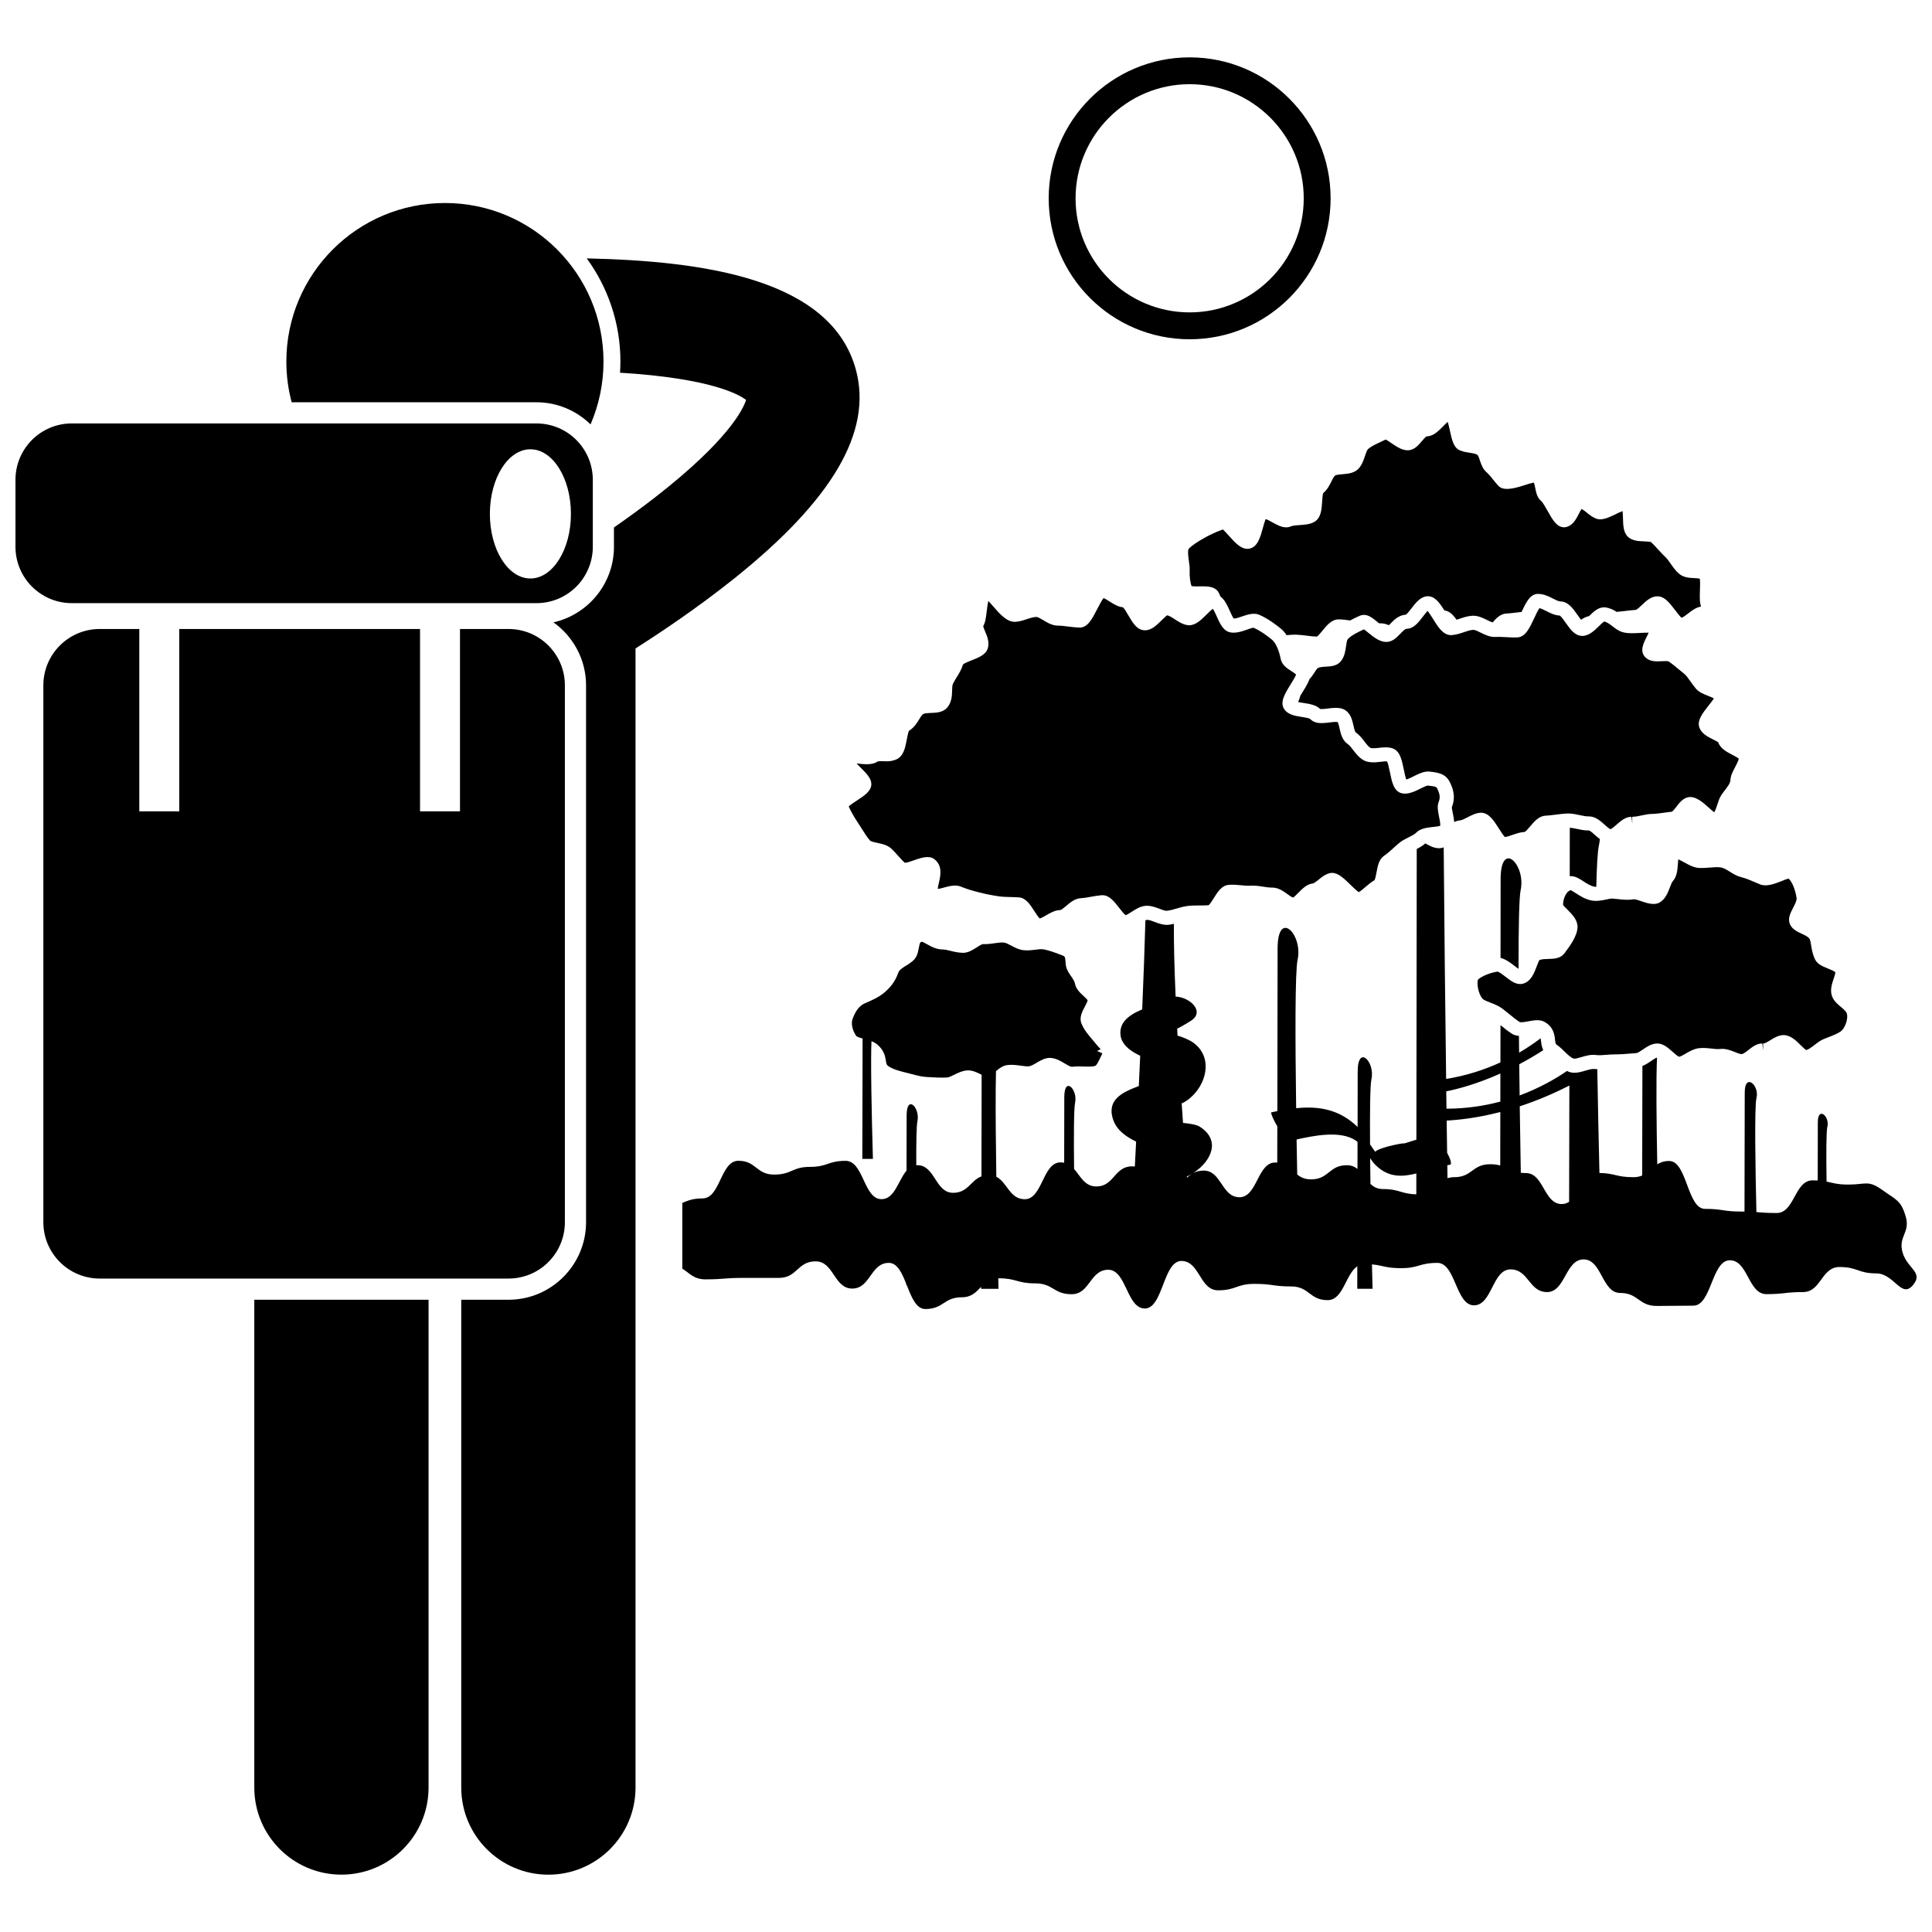
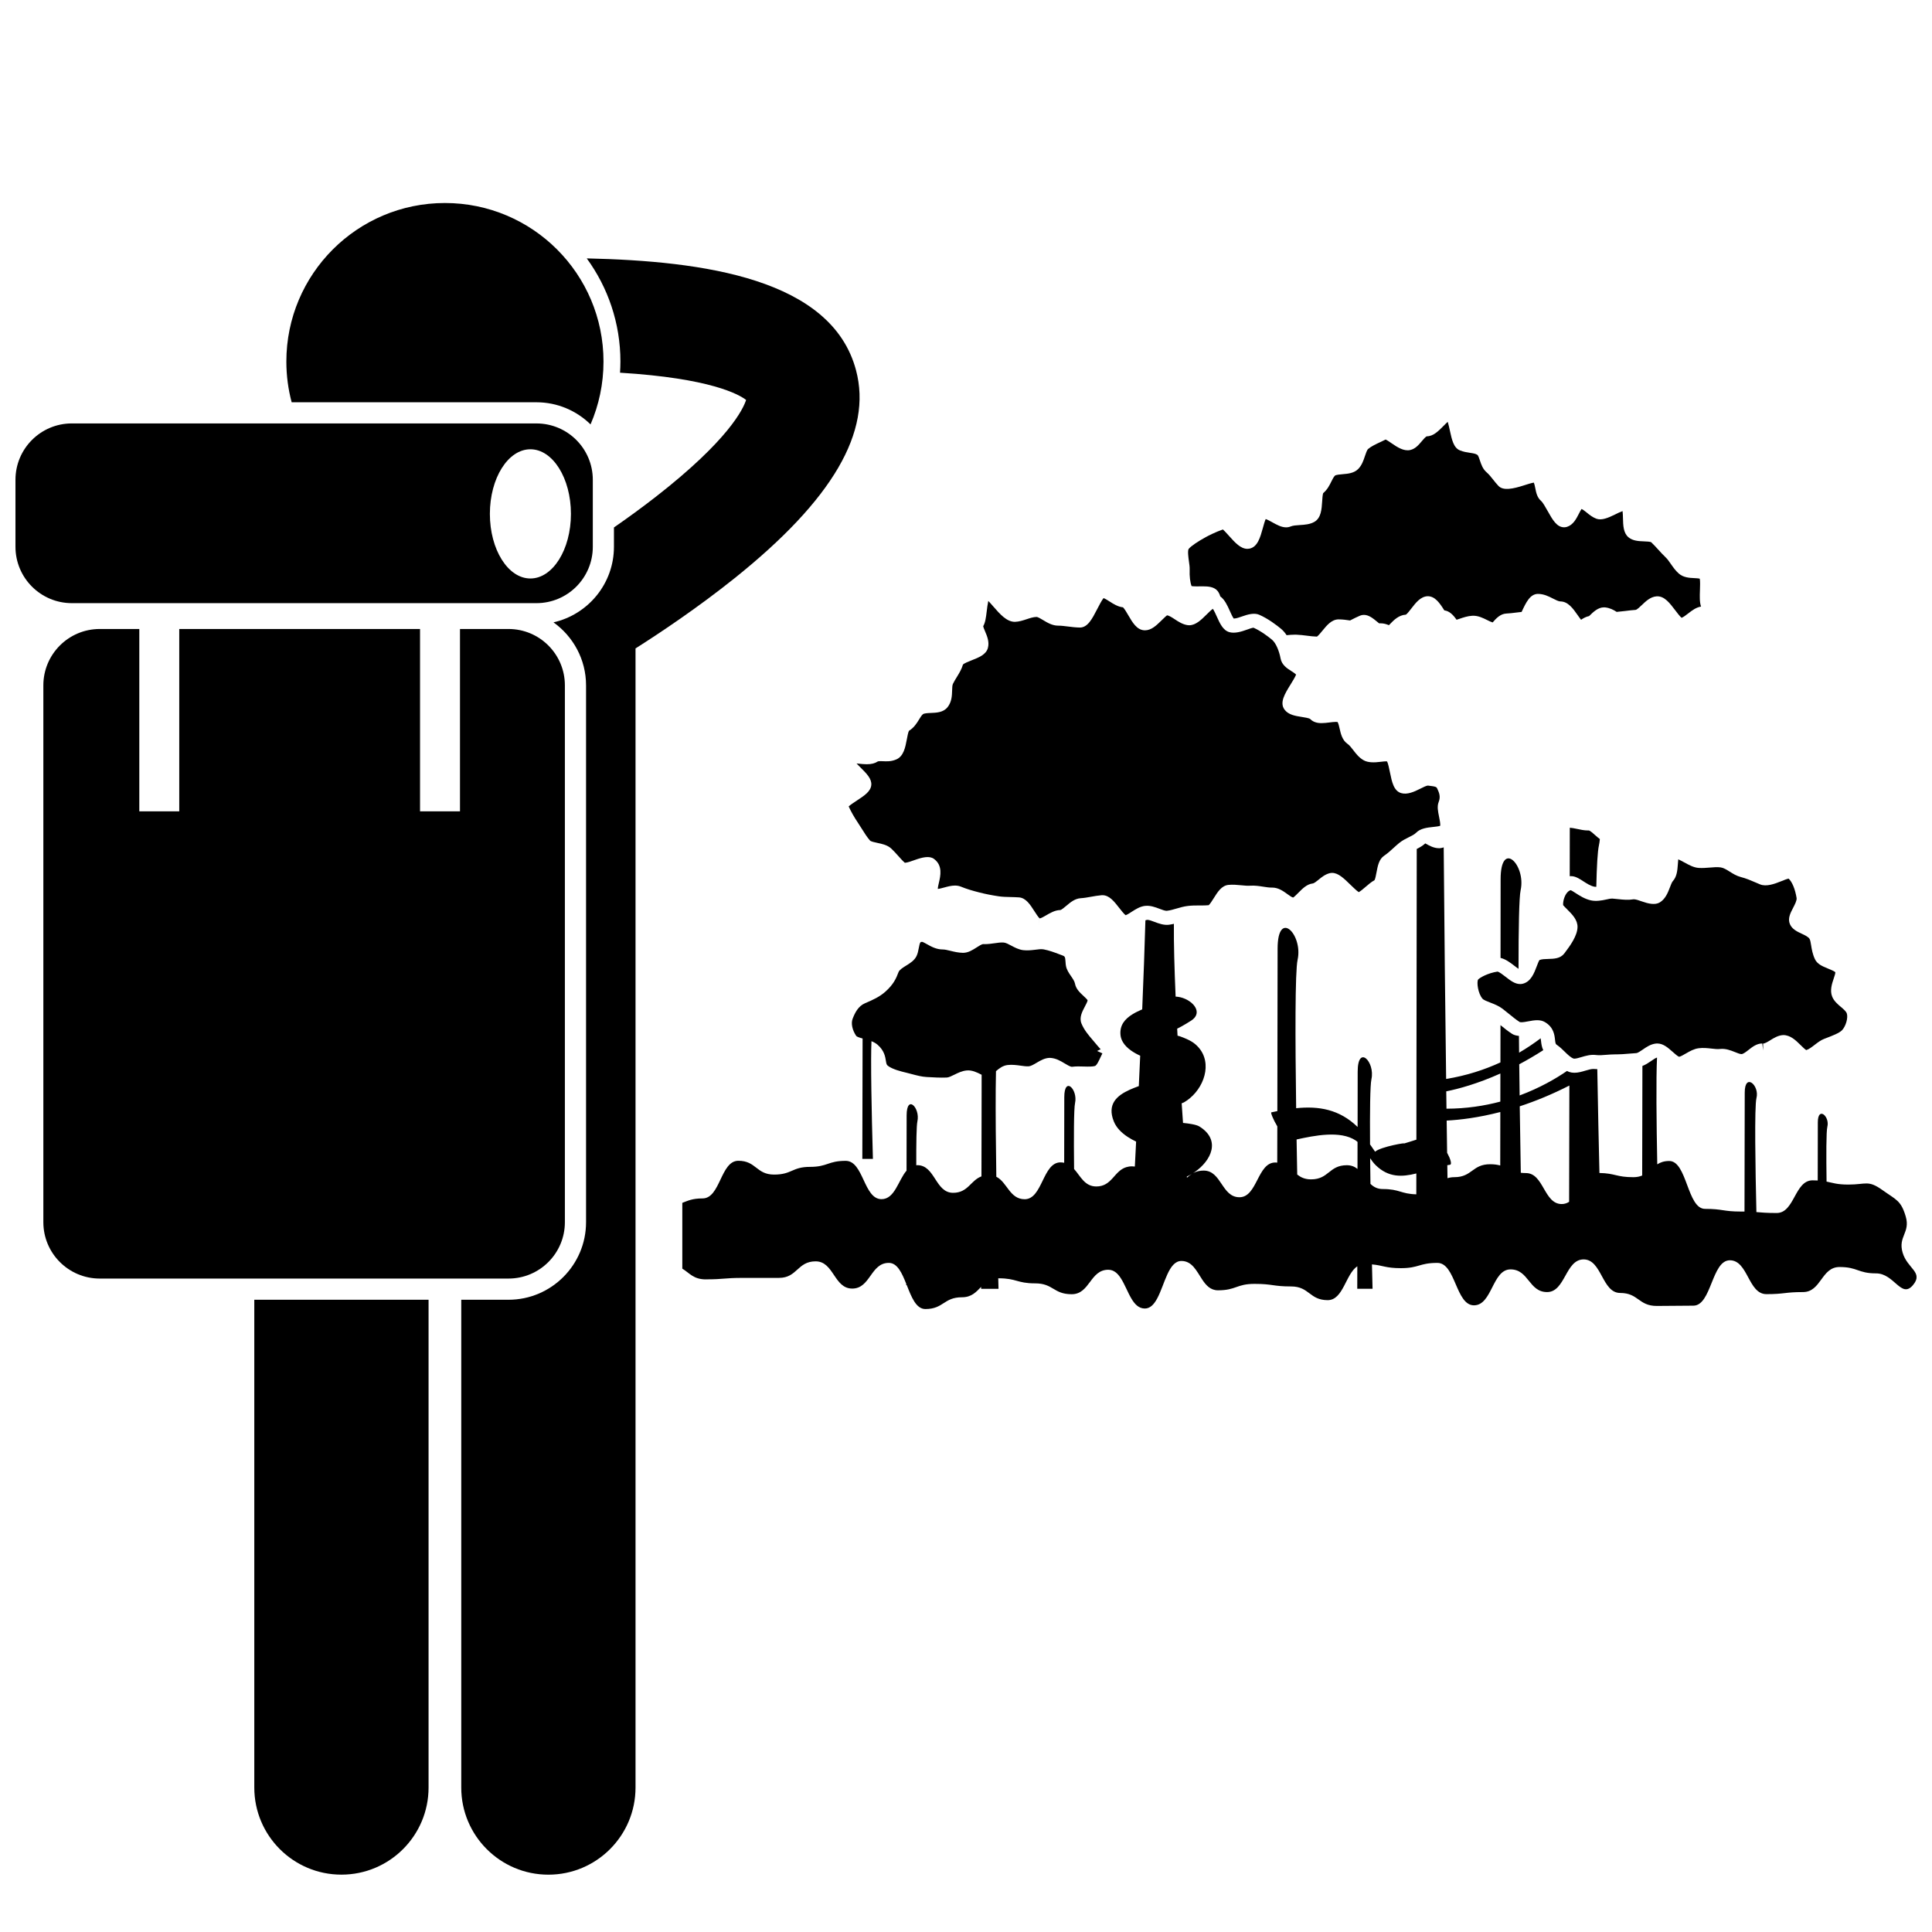
<svg xmlns="http://www.w3.org/2000/svg" width="800px" height="800px" version="1.1" viewBox="144 144 512 512">
  <defs>
    <clipPath id="b">
      <path d="m324 367h327.9v124h-327.9z" />
    </clipPath>
    <clipPath id="a">
      <path d="m148.09 256h153.91v48h-153.91z" />
    </clipPath>
  </defs>
  <path d="m467.38 302.05c1.18 0.844 1.895 2.418 2.535 3.852 0.281 0.633 0.738 1.645 1.039 2.023 0.68-0.016 1.473-0.301 2.18-0.555 1.52-0.547 3.246-1.023 4.57-0.453 2.371 1.031 4.644 2.777 5.789 3.727 0.574 0.477 1.059 1.062 1.473 1.688 0.711-0.074 1.441-0.137 2.188-0.137l0.398 0.004c0.934 0.031 1.863 0.148 2.766 0.262 0.938 0.117 1.828 0.23 2.688 0.246 0.352-0.227 1.035-1.059 1.453-1.57 1.137-1.395 2.422-2.969 4.238-2.996h0.012c1.137 0 2.078 0.141 2.992 0.277 0.027 0.004 0.055 0.008 0.082 0.012 0.859-0.461 1.746-0.887 2.609-1.266 0.328-0.145 0.684-0.215 1.051-0.215 1.32 0 2.438 0.926 3.621 1.906 0.109 0.09 0.254 0.211 0.395 0.324 0.043 0 0.086 0.008 0.129 0.008l0.238-0.004h0.012c0.84 0 1.574 0.211 2.242 0.5 0.098-0.098 0.191-0.199 0.273-0.285 0.984-1.023 2.324-2.414 4.227-2.508 0.359-0.23 1.051-1.129 1.477-1.68 1.133-1.473 2.422-3.141 4.293-3.207 1.945 0 3.168 1.773 4.41 3.75 1.344 0.172 2.34 1.18 3.246 2.484 0.258-0.082 0.52-0.164 0.793-0.258 1.012-0.344 2.156-0.734 3.383-0.801l0.246-0.004c1.367 0 2.59 0.602 3.668 1.137 0.512 0.254 1.035 0.508 1.469 0.641 0.977-1.145 2.094-2.289 3.629-2.359 0.879-0.039 1.746-0.148 2.606-0.258 0.473-0.059 0.953-0.117 1.441-0.168 1.184-2.539 2.223-4.711 4.277-4.781h0.008c1.602 0 2.879 0.652 4.008 1.227 0.707 0.359 1.512 0.77 1.965 0.77 2.055 0 3.391 1.91 4.574 3.598 0.258 0.363 0.605 0.863 0.926 1.262 0.648-0.457 1.355-0.816 2.129-0.98 1.168-1.141 2.375-2.312 3.957-2.312l0.352 0.02c1.191 0.141 2.16 0.637 2.996 1.184 0.73-0.059 1.473-0.141 2.246-0.238 0.926-0.117 1.848-0.234 2.777-0.293 0.332-0.023 1.211-0.859 1.68-1.312 1.051-1.004 2.246-2.141 3.84-2.277l0.242-0.008c1.926 0 3.285 1.789 4.719 3.68 0.484 0.637 1.258 1.66 1.699 2.016 0.457-0.156 1.152-0.691 1.777-1.176 0.965-0.746 2.055-1.59 3.379-1.801-0.402-1.176-0.348-2.742-0.289-4.367 0.035-0.918 0.086-2.383-0.047-3.023-0.355-0.098-1-0.129-1.457-0.152-1.281-0.059-2.879-0.137-4.113-1.223-0.867-0.766-1.484-1.652-2.082-2.512-0.469-0.676-0.91-1.312-1.422-1.797-0.672-0.641-1.305-1.336-1.938-2.031-0.602-0.664-1.207-1.328-1.852-1.938-0.25-0.172-1.301-0.215-1.926-0.238-1.383-0.055-2.949-0.113-4.109-1.086-1.355-1.137-1.406-3.137-1.453-5.066-0.016-0.539-0.035-1.336-0.109-1.867-0.566 0.191-1.41 0.605-1.969 0.883-1.801 0.891-3.582 1.656-4.984 1.129-1.012-0.379-1.82-1.031-2.527-1.609-0.492-0.395-0.992-0.805-1.398-0.969-0.211 0.309-0.48 0.84-0.676 1.223-0.711 1.391-1.512 2.961-3.137 3.504-0.258 0.086-0.523 0.129-0.797 0.129-1.945 0-3.066-2-4.363-4.316-0.539-0.961-1.281-2.277-1.73-2.66-1.055-0.902-1.316-2.207-1.543-3.356-0.109-0.547-0.219-1.102-0.398-1.512-0.676 0.113-1.742 0.453-2.629 0.738-2.875 0.922-5.457 1.477-6.734 0.145-0.527-0.555-0.977-1.117-1.422-1.684-0.551-0.699-1.07-1.363-1.754-1.957-1.004-0.871-1.41-2.102-1.738-3.094-0.195-0.598-0.441-1.348-0.699-1.512-0.484-0.312-1.129-0.41-1.949-0.531-0.805-0.121-1.711-0.258-2.66-0.645-1.668-0.684-2.125-2.797-2.656-5.242-0.145-0.668-0.355-1.641-0.57-2.324-0.375 0.332-0.812 0.773-1.121 1.09-1.324 1.34-2.691 2.727-4.383 2.75-0.289 0.004-1.031 0.891-1.391 1.316-0.793 0.945-1.691 2.016-3.055 2.316-1.668 0.371-3.379-0.719-4.914-1.781-0.461-0.32-1.191-0.824-1.59-1-0.441 0.223-0.91 0.445-1.387 0.668-1.199 0.559-2.438 1.141-3.242 1.828-0.32 0.273-0.605 1.133-0.859 1.891-0.383 1.145-0.812 2.438-1.777 3.414-1.113 1.129-2.719 1.266-4.141 1.387-0.625 0.051-1.785 0.152-2.023 0.379-0.352 0.336-0.648 0.941-0.965 1.578-0.477 0.965-1.062 2.156-2.164 3.066-0.152 0.406-0.223 1.52-0.266 2.199-0.129 2.051-0.277 4.375-2.051 5.402-1.172 0.68-2.547 0.77-3.879 0.855-0.895 0.059-1.82 0.117-2.41 0.367-0.375 0.16-0.785 0.238-1.215 0.238-1.238 0-2.445-0.668-3.613-1.316-0.543-0.301-1.309-0.727-1.797-0.883-0.258 0.574-0.555 1.664-0.75 2.371-0.684 2.469-1.391 5.023-3.527 5.465l-0.562 0.059c-1.809 0-3.297-1.668-4.875-3.43-0.492-0.551-1.191-1.332-1.629-1.703-2.047 0.715-3.891 1.68-4.438 1.977-2.207 1.195-4.016 2.438-4.613 3.156-0.355 0.434-0.074 2.426 0.047 3.277 0.117 0.812 0.227 1.582 0.199 2.254-0.062 1.77 0.117 3.293 0.508 4.344 0.211 0.039 0.605 0.078 1.336 0.078l1.598-0.016c1.441 0 3.059 0.098 3.992 1.266 0.336 0.457 0.551 0.93 0.68 1.406z" />
  <path d="m565.06 364.08-0.191 0.004c-1.047 0-2.031-0.215-2.988-0.422-0.66-0.145-1.277-0.258-1.863-0.305 0 0.16-0.008 0.309-0.008 0.473 0 2.414-0.004 6.762-0.016 12.383 0.051-0.004 0.098-0.023 0.148-0.023l0.195-0.004c1.156 0 2.172 0.66 3.246 1.355 0.871 0.562 1.855 1.203 2.836 1.422 0.191 0.043 0.398 0.055 0.617 0.051 0.121-5.43 0.34-9.352 0.688-10.941 0.125-0.574 0.207-1.145 0.254-1.715-0.43-0.324-0.848-0.672-1.234-1.02-0.5-0.457-1.34-1.207-1.684-1.258z" />
  <path d="m541.68 377.02c0 2.75-0.008 10.645-0.023 20.84 1.312 0.301 2.57 1.227 3.652 2.074 0.336 0.262 0.754 0.578 1.117 0.816 0-10.82 0.152-18.969 0.555-20.82 1.477-6.707-5.301-13.59-5.301-2.91z" />
  <g clip-path="url(#b)">
    <path d="m331.05 483.04c4.852 0 4.852-0.383 9.703-0.383 4.848 0 4.848-0.004 9.699-0.004 4.848 0 4.848-4.383 9.699-4.383 4.848 0 4.848 7.215 9.699 7.215 4.848 0 4.848-6.809 9.695-6.809 2.273 0 3.477 2.695 4.617 5.555v0.355h0.145c1.238 3.125 2.449 6.32 4.926 6.32 4.848 0 4.848-3.117 9.695-3.117 2.578 0 3.785-1.426 5.082-2.758v0.516h4.606s-0.027-1.027-0.07-2.781c0.023 0 0.043-0.004 0.07-0.004 4.848 0 4.848 1.34 9.695 1.34s4.848 2.879 9.695 2.879 4.848-6.484 9.695-6.484c1.469 0 2.492 0.953 3.34 2.269 1.02 1.582 1.793 3.688 2.777 5.348 0.895 1.512 1.965 2.656 3.574 2.656 1.43 0 2.434-1.109 3.269-2.656 1.996-3.695 3.008-9.945 6.426-9.945 2.848 0 4.023 2.68 5.488 4.891 1.031 1.555 2.203 2.883 4.203 2.883 4.848 0 4.848-1.703 9.691-1.703s4.844 0.68 9.691 0.68 4.848 3.633 9.695 3.633c4.133 0 4.746-6.93 7.844-8.977-0.008 3.668-0.012 5.965-0.012 5.965h4.051s-0.066-2.516-0.156-6.461c2.93 0.25 3.609 0.996 7.652 0.996 4.844 0 4.844-1.395 9.691-1.395 4.844 0 4.844 11.242 9.688 11.242s4.844-9.523 9.691-9.523c4.844 0 4.844 6.012 9.688 6.012s4.844-8.656 9.684-8.656c4.844 0 4.844 8.891 9.688 8.891 4.848 0 4.848 3.441 9.695 3.441 4.844 0 4.844-0.074 9.688-0.074 4.84 0 4.84-12.027 9.684-12.027 4.84 0 4.84 8.973 9.684 8.973s4.844-0.547 9.688-0.547 4.844-6.641 9.691-6.641c4.84 0 4.84 1.684 9.684 1.684 4.84 0 6.672 6.816 9.781 3.106 2.867-3.422-1.5-4.328-2.75-8.613s2.082-5.258 0.832-9.543c-1.25-4.281-2.508-4.406-6.141-7-3.871-2.762-4.301-1.484-9.055-1.484-3.047 0-4.144-0.461-5.789-0.789-0.098-6.879-0.102-13.324 0.207-14.523 0.703-2.738-2.523-5.551-2.523-1.191 0 1.883-0.012 8.504-0.027 15.422-0.414-0.023-0.859-0.039-1.371-0.039-4.75 0-4.75 8.656-9.5 8.656-2.789 0-3.941-0.133-5.379-0.242-0.266-11.281-0.551-28.008 0.016-30.219 0.863-3.371-3.109-6.832-3.109-1.465 0 3.496-0.039 20.266-0.062 31.543-0.301-0.004-0.613-0.004-0.957-0.004-4.75 0-4.75-0.707-9.496-0.707-4.746 0-4.746-12.691-9.496-12.691-1.383 0-2.356 0.367-3.168 0.887-0.211-10.945-0.336-22.797-0.062-28.289l-0.008-0.004c-0.312 0.051-1.016 0.535-1.637 0.965-0.668 0.461-1.402 0.941-2.231 1.258-0.012 7.469-0.039 19.008-0.059 29.035-0.641 0.27-1.391 0.441-2.328 0.441-4.574 0-4.754-1.035-9-1.113-0.188-7.977-0.398-17.602-0.57-27.523-0.309-0.012-0.621-0.004-0.926-0.043-0.617-0.035-1.449 0.215-2.18 0.43-0.953 0.285-1.941 0.578-2.953 0.578-0.488 0-0.945-0.07-1.367-0.211-0.211-0.07-0.398-0.176-0.598-0.27-2.926 2.012-7.184 4.496-12.555 6.492-0.039-2.738-0.074-5.504-0.105-8.262 2.047-1.086 4.176-2.32 6.367-3.734-0.402-0.832-0.512-1.707-0.586-2.391-0.035-0.309-0.066-0.551-0.105-0.758-1.688 1.277-3.594 2.574-5.711 3.812-0.016-1.492-0.031-2.973-0.043-4.445-0.672-0.07-1.301-0.211-1.812-0.539-1.094-0.703-2.102-1.52-3.078-2.32-0.004 3.254-0.008 6.566-0.016 9.883-4.168 1.918-8.965 3.504-14.387 4.383-0.238-18.445-0.488-40.355-0.645-61.375-0.32 0.113-0.652 0.203-1.012 0.223l-0.227 0.004c-1.375 0-2.578-0.672-3.644-1.277-0.691 0.637-1.496 1.09-2.262 1.477-0.031 27.84-0.066 56.543-0.094 77.039-1.094 0.336-2.191 0.707-3.394 1.055 1.32-0.445-6.086 0.797-7.547 2.133-0.406-0.555-0.867-1.23-1.34-1.938-0.055-8.602 0.016-15.688 0.367-17.273 1.016-4.613-3.644-9.348-3.644-2.004 0 2.102-0.008 7.719-0.02 14.66-4.852-4.707-10.312-5.578-16.285-4.973-0.254-18.203-0.309-36.191 0.383-39.34 1.473-6.707-5.301-13.594-5.301-2.91 0 5.086-0.035 24.289-0.066 43.02-0.527 0.102-1.059 0.215-1.594 0.328-0.238 0.051 0.488 1.891 1.586 3.727-0.004 3.273-0.012 6.496-0.02 9.594-0.172-0.012-0.336-0.031-0.52-0.031-4.746 0-4.746 9.207-9.488 9.207-4.746 0-4.746-7.062-9.488-7.062-0.969 0-1.734 0.188-2.391 0.477-0.141 0.062-0.281 0.125-0.41 0.195 0.137-0.086 0.27-0.184 0.406-0.273 4.371-3.012 7.066-8.473 1.262-12.086-0.441-0.277-1.18-0.477-2.07-0.641-0.684-0.125-1.457-0.219-2.273-0.305-0.121-1.711-0.238-3.445-0.355-5.199 0.273-0.098 0.508-0.188 0.652-0.273 0.555-0.316 1.07-0.695 1.566-1.113 4.219-3.539 6.059-10.297 1.387-14.277-0.652-0.559-1.426-0.984-2.223-1.348-0.613-0.281-1.246-0.523-1.863-0.746-0.203-0.062-0.41-0.105-0.613-0.164-0.035-0.621-0.066-1.238-0.102-1.855 0.832-0.41 1.625-0.855 2.387-1.316 0.469-0.281 0.941-0.562 1.363-0.844 2.809-1.863 1.051-4.543-1.641-5.738-0.793-0.352-1.66-0.566-2.519-0.602-0.32-7.383-0.504-14.082-0.457-19.289-0.43 0.098-0.867 0.191-1.324 0.25-1.32 0.16-2.672-0.324-3.793-0.754-0.707-0.27-1.438-0.547-1.93-0.547-0.164 0.016-0.332 0.062-0.504 0.129-0.195 7.031-0.496 15.16-0.848 23.594-0.891 0.379-1.754 0.797-2.535 1.273-2.027 1.238-3.477 2.906-3.219 5.531 0.07 0.715 0.32 1.355 0.676 1.941 0.496 0.82 1.223 1.512 2.039 2.102 0.043 0.031 0.086 0.062 0.129 0.094 0.766 0.535 1.586 0.984 2.379 1.336-0.121 2.703-0.246 5.398-0.371 8.059-0.82 0.301-1.648 0.617-2.438 0.977-3.371 1.535-6.019 3.805-4.188 8.371 0.684 1.711 2.066 3.043 3.648 4.09 0.727 0.48 1.496 0.902 2.266 1.266-0.113 2.285-0.227 4.496-0.336 6.613-0.23-0.031-0.469-0.055-0.727-0.055-0.59 0-1.105 0.082-1.562 0.227-3.25 1.016-3.766 5.109-7.922 5.109-3.109 0-4.188-2.734-5.891-4.629-0.09-8.418-0.074-15.988 0.254-17.465 0.793-3.606-2.852-7.309-2.852-1.566 0 2.211-0.012 9.391-0.027 17.383-0.305-0.066-0.625-0.109-0.977-0.109-4.742 0-4.742 9.766-9.488 9.766-3.973 0-4.625-4.496-7.519-5.957-0.129-8.316-0.207-16.809-0.16-23.211 0.012-1.77 0.035-3.367 0.07-4.769 0.863-0.758 1.84-1.488 3.078-1.629 1.207-0.141 2.394 0.02 3.488 0.172 0.781 0.109 1.484 0.215 2.133 0.168 0.547-0.039 1.32-0.492 2.066-0.934 1.09-0.641 2.219-1.301 3.535-1.301 1.578 0.07 2.793 0.805 3.867 1.453 0.676 0.406 1.516 0.914 1.961 0.914 1.105-0.145 2.141-0.109 3.207-0.074 1.176 0.043 2.277 0.039 2.891-0.137 0.473-0.137 1.102-1.504 1.477-2.316 0.164-0.355 0.324-0.703 0.496-1.035l-1.406-0.637 0.949-0.449c-0.52-0.551-0.988-1.117-1.398-1.609l-0.77-0.91c-0.996-1.16-2.238-2.609-2.926-4.32-0.629-1.574 0.188-3.117 0.906-4.477 0.27-0.508 0.715-1.352 0.727-1.652-0.062-0.211-0.715-0.816-1.148-1.219-0.91-0.844-1.938-1.797-2.195-3.207-0.113-0.621-0.594-1.324-1.059-2-0.562-0.82-1.148-1.672-1.332-2.691-0.062-0.336-0.094-0.711-0.117-1.102-0.086-1.273-0.168-1.445-0.797-1.672l-0.898-0.336c-1.238-0.469-2.641-1-4.09-1.273-0.68-0.129-1.438-0.004-2.207 0.09-1.008 0.121-2.106 0.25-3.203 0.117-1.191-0.137-2.242-0.699-3.172-1.195-0.754-0.402-1.465-0.785-2.023-0.824-0.758-0.066-1.566 0.062-2.453 0.188-0.824 0.117-1.68 0.234-2.566 0.234l-0.406-0.008c-0.379 0-1.172 0.512-1.754 0.887-1.039 0.668-2.219 1.426-3.602 1.426-1.258-0.023-2.352-0.293-3.309-0.527-0.773-0.191-1.504-0.367-2.09-0.367-1.668 0-3.051-0.777-4.164-1.402-0.418-0.234-1.047-0.586-1.27-0.617-0.461 0.016-0.582 0.02-0.895 1.695-0.129 0.695-0.266 1.414-0.59 2.082-0.57 1.168-1.68 1.859-2.758 2.527-0.832 0.516-1.773 1.102-2 1.703-0.645 1.715-1.355 3.293-3.488 5.195-1.543 1.375-3.277 2.168-5.383 3.059-1.809 0.766-2.684 2.516-3.301 4.125-0.465 1.215-0.098 2.992 0.934 4.519 0.184 0.273 1 0.516 1.707 0.707 0 1.062-0.004 2.371-0.008 3.863-0.02 10.074-0.062 28.039-0.062 28.039h2.805s-0.504-16.703-0.473-26.402c0.004-1.941 0.035-3.594 0.09-4.785 0.578 0.23 1.141 0.527 1.621 0.945 1.77 1.535 2.027 3.164 2.199 4.242 0.141 0.895 0.18 1.133 0.812 1.531 1.223 0.785 3.023 1.258 4.766 1.672 0.43 0.102 0.875 0.219 1.328 0.344 1.27 0.336 2.578 0.684 3.832 0.754l0.27 0.016c1.629 0.094 3.398 0.199 5.129 0.129 0.523-0.023 1.234-0.375 1.988-0.746 0.965-0.477 2.059-1.02 3.301-1.133 1.398-0.137 2.734 0.523 3.863 1.098 0.027 0.012 0.055 0.027 0.086 0.043 0 1.27-0.004 2.633-0.004 4.074-0.012 6.644-0.027 14.875-0.043 22.855-2.887 1.074-3.543 4.359-7.516 4.359-4.742 0-4.742-7.328-9.488-7.328-0.094 0-0.18 0.027-0.27 0.035-0.02-5.863 0.047-10.516 0.297-11.637 0.793-3.606-2.852-7.309-2.852-1.566 0 1.953-0.008 7.781-0.023 14.617-2.199 2.547-3.098 7.562-6.637 7.562-4.742 0-4.742-10.156-9.484-10.156-4.746 0-4.746 1.598-9.488 1.598-4.742 0-4.742 2.043-9.484 2.043-4.742 0-4.742-3.66-9.48-3.66-4.742 0-4.742 9.977-9.48 9.977-2.781 0-3.934 0.641-5.371 1.172v17.441c1.863 1.102 2.906 2.844 6.231 2.844zm198.36-27.078c-0.699 0-1.285 0.109-1.809 0.277-0.016-1.109-0.035-2.262-0.051-3.449 0.23-0.039 0.465-0.082 0.695-0.113 0.605-0.078 0.145-1.555-0.742-3.184-0.039-2.691-0.078-5.539-0.121-8.527 3.508-0.184 8.383-0.762 14.219-2.269-0.008 4.977-0.016 9.77-0.023 14.168-0.719-0.199-1.566-0.332-2.688-0.332-4.738 0-4.738 3.43-9.48 3.43zm30.488-24.281c-0.023 11.848-0.047 22.859-0.066 30.812-0.559 0.359-1.195 0.594-1.961 0.594-4.742 0-4.742-8.211-9.488-8.211-0.504 0-0.945-0.031-1.355-0.078-0.094-5.356-0.191-11.375-0.281-17.613 4.074-1.336 8.492-3.125 13.152-5.504zm-18.281-3.188c-0.004 2.496-0.008 4.984-0.012 7.441-4.25 1.133-9.027 1.871-14.27 1.883-0.02-1.5-0.043-3.035-0.062-4.598 3.227-0.648 8.254-1.996 14.344-4.727zm-33.023 24.309c3.391 3.312 7 3.121 10.75 2.176 0 1.969-0.004 3.812-0.008 5.531-4.164-0.113-4.371-1.402-8.91-1.402-1.422 0-2.414-0.57-3.242-1.367-0.031-2.285-0.059-4.566-0.082-6.797 0.453 0.672 0.93 1.312 1.492 1.859zm-20.984-6.832c4.629-1.004 11.578-2.477 15.711 0.297 0.156 0.105 0.297 0.234 0.441 0.352-0.004 2.316-0.008 4.727-0.012 7.16-0.742-0.594-1.633-0.984-2.82-0.984-4.746 0-4.746 3.75-9.488 3.75-1.672 0-2.754-0.559-3.664-1.277-0.059-2.977-0.117-6.106-0.168-9.297zm-27.793 9.148c-0.461 0.297-0.871 0.637-1.266 0.992-0.008-0.105-0.016-0.211-0.023-0.316 0.438-0.199 0.867-0.422 1.289-0.676z" />
  </g>
-   <path d="m576.55 360.46c0.797 0 1.617-0.176 2.484-0.359 0.879-0.188 1.785-0.383 2.734-0.402 1.133-0.023 2.219-0.18 3.262-0.328 0.668-0.094 1.32-0.188 1.957-0.246 0.281-0.027 1.008-0.98 1.32-1.387 0.77-1.004 1.637-2.141 3.023-2.449 1.891-0.414 3.809 1.199 5.551 2.781 0.414 0.375 0.973 0.883 1.391 1.203 0.344-0.523 0.633-1.414 0.859-2.117 0.277-0.859 0.539-1.676 0.977-2.359 0.281-0.441 0.629-0.898 0.988-1.363 0.723-0.938 1.469-1.906 1.492-2.734 0.035-1.133 0.605-2.215 1.211-3.356 0.359-0.684 0.941-1.777 0.977-2.316-0.316-0.273-1.129-0.695-1.637-0.961-1.527-0.797-3.258-1.703-3.801-3.367-0.121-0.117-0.961-0.539-1.461-0.793-1.367-0.691-2.922-1.48-3.516-3.074-0.703-1.891 0.836-3.84 2.465-5.898 0.434-0.551 1.035-1.305 1.371-1.836-0.453-0.27-1.164-0.551-1.648-0.742-1.113-0.438-2.262-0.895-3.031-1.758-0.566-0.641-1.047-1.324-1.516-1.992-0.586-0.836-1.137-1.625-1.691-2.062-0.527-0.418-1.043-0.848-1.555-1.27-0.883-0.73-1.715-1.422-2.519-1.984-0.008-0.004-0.195-0.094-0.867-0.094-0.32 0-0.648 0.02-0.973 0.035-0.387 0.02-0.77 0.039-1.133 0.039-0.926 0-2.266-0.113-3.227-1.074-1.578-1.586-0.504-3.727 0.285-5.289 0.172-0.344 0.418-0.828 0.586-1.238-0.555-0.023-1.43 0.02-2.234 0.062-0.734 0.039-1.484 0.078-2.18 0.078-1.148 0-2.004-0.109-2.691-0.344-0.93-0.312-1.699-0.902-2.445-1.473-0.762-0.582-1.484-1.133-2.227-1.281-0.344 0.188-1.016 0.844-1.43 1.25-1.23 1.203-2.621 2.566-4.438 2.566-1.941-0.066-3.125-1.758-4.269-3.391-0.461-0.66-1.223-1.746-1.629-2.008-1.324-0.043-2.504-0.641-3.547-1.176-0.652-0.332-1.324-0.676-1.848-0.785-0.414 0.551-1.031 1.875-1.418 2.715-1.18 2.535-2.293 4.93-4.422 5.031-1 0.047-2.008-0.004-3.027-0.062-0.922-0.051-1.848-0.105-2.785-0.055l-0.242 0.004c-1.359 0-2.574-0.602-3.648-1.133-0.746-0.371-1.52-0.75-2.008-0.75-0.754 0.039-1.566 0.312-2.426 0.605-1.02 0.344-2.172 0.738-3.402 0.797h-0.004c-2.137 0-3.41-2.035-4.754-4.191-0.426-0.684-1.09-1.746-1.535-2.242-0.297 0.332-0.898 1.113-1.285 1.613-1.176 1.527-2.391 3.106-4.234 3.129-0.426 0.004-1.184 0.793-1.738 1.367-0.863 0.895-1.84 1.91-3.199 2.094-1.926 0.25-3.695-1.133-5.164-2.352-0.371-0.305-0.891-0.734-1.223-0.953-1.172 0.523-3.43 1.59-4.309 2.641-0.211 0.254-0.336 1.141-0.426 1.789-0.172 1.227-0.383 2.75-1.344 3.977-1.027 1.316-2.691 1.41-4.027 1.484-0.82 0.047-1.754 0.098-2.144 0.41-0.277 0.223-0.555 0.652-0.871 1.148-0.348 0.547-0.766 1.16-1.312 1.742-0.359 1.043-1.043 2.164-1.793 3.371-0.18 0.289-0.395 0.645-0.613 1.008-0.164 0.582-0.355 1.156-0.605 1.684 0.465 0.105 1.09 0.207 1.539 0.273 1.496 0.234 3.188 0.496 4.293 1.566 0.066 0.012 0.195 0.031 0.41 0.031 0.5 0 1.062-0.074 1.629-0.145 0.699-0.086 1.422-0.176 2.125-0.176 1.219 0 2.152 0.289 2.852 0.879 1.188 1 1.52 2.5 1.82 3.82 0.129 0.566 0.363 1.621 0.594 1.797 0.984 0.68 1.699 1.609 2.328 2.43 0.555 0.727 1.082 1.41 1.633 1.715 0.148 0.082 1.172 0.086 2.082-0.031 1.344-0.18 2.84-0.258 3.926 0.203 1.809 0.766 2.281 3.086 2.781 5.547 0.16 0.785 0.41 2.008 0.648 2.617 0.555-0.129 1.383-0.547 2.016-0.867 1.344-0.676 2.785-1.367 4.148-1.219 2.219 0.254 4.312 0.492 5.453 2.941 0.574 1.227 1.641 3.512 0.461 6.496-0.027 0.219 0.16 1.137 0.285 1.746 0.141 0.684 0.289 1.434 0.348 2.191 0.457-0.223 0.934-0.398 1.469-0.43 0.551-0.035 1.273-0.414 2.039-0.816 1.023-0.539 2.184-1.152 3.523-1.23h0.008c2.125 0 3.398 2.004 4.746 4.121 0.469 0.734 1.215 1.91 1.656 2.332 0.586-0.086 1.277-0.324 2-0.574 0.98-0.34 2.09-0.723 3.277-0.789 0.25-0.109 0.996-0.988 1.445-1.516 1.07-1.258 2.281-2.688 4.012-2.777 0.898-0.047 1.785-0.164 2.668-0.277 0.98-0.129 1.992-0.258 3.016-0.301l0.34-0.008c1.109 0 2.172 0.23 3.109 0.434 0.797 0.172 1.543 0.336 2.191 0.336h0.207c1.695 0 3.004 1.172 4.16 2.207 0.461 0.414 1.23 1.102 1.539 1.176 0.273-0.031 1.168-0.812 1.648-1.23 1.098-0.957 2.34-2.043 3.922-2.043l0.211 1.855-0.016-1.863z" />
  <path d="m419.37 387.44h-0.008l0.008 1.859z" />
  <path d="m447.47 384.07c1.336-0.156 2.676 0.332 3.797 0.762 0.703 0.266 1.426 0.543 1.91 0.543 0.906-0.098 1.727-0.34 2.594-0.594 0.969-0.281 1.965-0.574 3.043-0.699 0.973-0.117 1.922-0.125 2.812-0.125h0.598c0.684 0 1.41-0.004 2.086-0.07 0.348-0.273 0.969-1.266 1.348-1.871 1.027-1.641 2.082-3.34 3.91-3.512 1.129-0.105 2.266-0.008 3.387 0.102 0.805 0.078 1.602 0.164 2.359 0.113 1.215-0.082 2.398 0.094 3.504 0.27 0.766 0.121 1.484 0.23 2.125 0.23h0.223c1.617 0 2.938 0.953 3.996 1.723 0.469 0.34 1.246 0.902 1.535 0.914 0.211-0.086 0.98-0.863 1.441-1.324 1.031-1.039 2.203-2.219 3.711-2.398 0.418-0.047 1.004-0.531 1.574-0.996 0.801-0.656 1.707-1.402 2.918-1.727 0.219-0.059 0.449-0.086 0.68-0.086 1.633 0 3.125 1.453 4.848 3.133 0.637 0.621 1.641 1.598 2.215 1.973 0.559-0.324 1.191-0.867 1.805-1.395 0.746-0.641 1.516-1.305 2.367-1.781 0.211-0.352 0.414-1.43 0.535-2.09 0.32-1.707 0.648-3.469 2.019-4.391 0.871-0.586 1.637-1.281 2.445-2.019 0.496-0.453 0.988-0.902 1.508-1.328 0.84-0.691 1.773-1.152 2.598-1.562 0.766-0.379 1.488-0.734 1.914-1.176 1.145-1.172 2.938-1.367 4.523-1.539 0.566-0.059 1.477-0.156 1.855-0.301 0.109-0.465-0.152-1.738-0.297-2.441-0.285-1.395-0.555-2.715-0.098-3.867 0.547-1.379 0.172-2.379-0.371-3.547-0.199-0.426-0.258-0.555-2.488-0.809-0.375 0-1.375 0.508-2.043 0.844-1.602 0.809-3.41 1.613-4.996 1.164-2.008-0.566-2.496-2.965-3.012-5.508-0.184-0.898-0.477-2.352-0.762-2.898-0.352-0.059-1.137 0.02-1.797 0.109-1.52 0.199-3.211 0.246-4.379-0.402-1.238-0.684-2.062-1.758-2.793-2.711-0.508-0.66-0.984-1.281-1.484-1.625-1.426-0.984-1.812-2.688-2.121-4.059-0.121-0.539-0.344-1.527-0.562-1.766 0 0.012-0.148-0.016-0.465-0.02-0.516 0-1.094 0.078-1.668 0.148-0.688 0.086-1.402 0.172-2.09 0.172-0.492 0-1.984 0-3.012-1.082-0.277-0.25-1.523-0.441-2.266-0.559-1.66-0.258-3.535-0.551-4.555-1.957-1.344-1.863 0.102-4.195 1.629-6.664 0.473-0.766 1.227-1.98 1.445-2.594-0.273-0.309-0.777-0.633-1.27-0.941-1.125-0.719-2.523-1.609-2.844-3.371-0.332-1.793-1.16-4.016-2.273-4.938-0.801-0.664-2.871-2.297-4.891-3.176-0.371 0.02-1.137 0.297-1.816 0.539-1.41 0.508-3.164 1.039-4.59 0.633-1.684-0.48-2.508-2.316-3.305-4.09-0.281-0.633-0.723-1.613-1.066-2.094-0.469 0.336-1.188 1.051-1.656 1.512-1.414 1.402-2.875 2.848-4.609 2.848l-0.441-0.031c-1.32-0.195-2.422-0.922-3.394-1.562-0.727-0.477-1.477-0.973-2.039-1.035-0.184 0.098-1.047 0.941-1.562 1.441-1.273 1.242-2.59 2.527-4.293 2.527l-0.258-0.012c-1.934-0.156-3.055-2.086-4.144-3.953-0.395-0.684-1.043-1.793-1.418-2.129-1.363-0.145-2.523-0.887-3.551-1.547-0.547-0.348-1.152-0.734-1.605-0.895-0.477 0.578-1.215 2.008-1.676 2.906-1.355 2.629-2.527 4.898-4.598 4.898-1.121-0.02-2.129-0.148-3.102-0.27-0.934-0.117-1.812-0.23-2.652-0.23-1.547-0.004-2.836-0.777-3.973-1.465-0.625-0.375-1.398-0.844-1.77-0.844-0.816 0.012-1.68 0.297-2.598 0.598-0.992 0.328-2.019 0.668-3.129 0.699h-0.004c-2.168 0-3.961-2.059-5.695-4.051-0.395-0.453-0.914-1.051-1.344-1.488-0.172 0.762-0.332 2.035-0.426 2.82-0.191 1.555-0.355 2.906-0.922 3.867 0.039 0.301 0.316 0.949 0.504 1.395 0.523 1.238 1.18 2.781 0.734 4.394-0.484 1.754-2.387 2.5-4.223 3.223-0.793 0.312-2.121 0.832-2.387 1.176-0.336 1.191-0.984 2.258-1.617 3.285-0.348 0.566-0.711 1.152-1.035 1.812-0.176 0.352-0.195 1.07-0.215 1.762-0.039 1.359-0.09 3.047-1.238 4.457-1.109 1.367-2.906 1.434-4.352 1.492-0.766 0.031-1.812 0.07-2.141 0.336-0.352 0.285-0.664 0.797-1.027 1.391-0.598 0.977-1.328 2.18-2.688 3.012-0.207 0.398-0.422 1.539-0.551 2.238-0.398 2.117-0.848 4.516-2.801 5.344-1.41 0.598-2.566 0.508-3.555 0.469-0.215-0.008-0.426-0.016-0.633-0.016-0.52 0-0.684 0.059-0.738 0.094-0.738 0.492-1.66 0.723-2.902 0.723-0.691 0-1.445-0.074-2.18-0.152-0.176-0.02-0.352-0.039-0.527-0.055 0.355 0.379 0.746 0.766 1.047 1.066 1.609 1.598 2.996 2.981 2.867 4.625-0.137 1.723-1.852 2.848-3.836 4.148-0.656 0.43-1.672 1.098-2.156 1.547 0.535 1.23 1.48 2.898 2.512 4.426 0.312 0.465 0.633 0.977 0.965 1.504 0.703 1.125 1.434 2.289 2.188 3.129 0.223 0.246 1.301 0.477 1.949 0.613 1.25 0.266 2.664 0.562 3.68 1.512 0.672 0.629 1.27 1.301 1.844 1.945 0.602 0.676 1.172 1.316 1.75 1.812 0.652-0.031 1.711-0.41 2.566-0.719 2.016-0.727 3.926-1.199 5.137-0.32 2.379 1.734 1.742 4.496 1.316 6.324-0.113 0.484-0.289 1.246-0.293 1.641 0.473-0.043 1.109-0.215 1.727-0.383 0.914-0.25 1.863-0.508 2.824-0.508 0.578 0 1.109 0.098 1.582 0.293 1.586 0.645 3.043 1.066 4.879 1.535 1.668 0.426 3.258 0.738 5.156 1.023 0.98 0.145 1.98 0.168 3.039 0.191 0.75 0.016 1.512 0.035 2.301 0.09 1.832 0.133 2.969 1.906 4.066 3.617 0.398 0.625 1.043 1.629 1.43 1.969 0.445-0.094 1.145-0.504 1.723-0.84 1.086-0.633 2.316-1.352 3.734-1.391 0.305-0.031 1.113-0.711 1.59-1.117 1.066-0.902 2.273-1.926 3.836-2.019 0.875-0.051 1.758-0.211 2.699-0.379 0.898-0.16 1.828-0.328 2.805-0.41l0.234-0.008c1.824 0 3.106 1.641 4.461 3.379 0.48 0.613 1.254 1.602 1.684 1.922 0.41-0.121 1.047-0.531 1.66-0.934 1.016-0.645 2.152-1.383 3.519-1.539z" />
  <path d="m611.24 420.55c0.473 0 1.238-0.469 1.91-0.887 0.984-0.605 2.098-1.293 3.418-1.359h0.008c1.91 0 3.336 1.406 4.59 2.644 0.434 0.426 1.129 1.113 1.504 1.34 0.695-0.203 1.484-0.812 2.246-1.398 0.781-0.602 1.59-1.227 2.496-1.574l0.547-0.211c1.625-0.621 3.469-1.328 4.18-2.062 1.035-1.07 1.688-3.394 1.266-4.516-0.199-0.535-0.887-1.117-1.551-1.68-0.863-0.73-1.844-1.562-2.312-2.742-0.648-1.633-0.062-3.379 0.406-4.777 0.184-0.547 0.461-1.375 0.434-1.652-0.121-0.254-1.371-0.766-2.047-1.039-1.34-0.551-2.727-1.117-3.348-2.422-0.641-1.344-0.855-2.656-1.023-3.715-0.113-0.684-0.215-1.324-0.391-1.648-0.305-0.562-1.23-0.996-2.121-1.414-1.188-0.555-2.531-1.184-3.106-2.531-0.629-1.484 0.117-2.918 0.84-4.309 0.461-0.883 1.035-1.984 0.93-2.625-0.395-2.383-1.176-4.266-2.117-5.129-0.461 0.082-1.312 0.43-1.953 0.691-1.887 0.77-4.008 1.488-5.598 0.84-0.449-0.184-0.887-0.371-1.32-0.559-1.219-0.527-2.367-1.023-3.793-1.391-1.129-0.289-2.098-0.895-2.953-1.434-0.824-0.516-1.602-1.004-2.356-1.113-0.938-0.141-1.879-0.043-2.84 0.035-0.984 0.082-1.992 0.156-3 0.098-1.312-0.078-2.609-0.789-3.867-1.48-0.441-0.242-1.098-0.602-1.566-0.797-0.035 0.375-0.082 0.969-0.109 1.375-0.113 1.508-0.242 3.223-1.332 4.406-0.238 0.258-0.531 1.027-0.766 1.641-0.527 1.375-1.184 3.086-2.688 3.996-1.262 0.762-3.09 0.32-4.719-0.258-0.762-0.27-1.625-0.574-2.164-0.574-1.531 0.238-2.703 0.121-4.121-0.035-0.492-0.055-1.016-0.109-1.578-0.152-0.531 0.004-1.039 0.117-1.602 0.246-1.176 0.266-2.715 0.531-4.07 0.23-1.637-0.367-2.977-1.238-4.055-1.938-0.457-0.297-1.086-0.703-1.316-0.762 0.016 0.016-0.414 0.043-0.91 0.621-0.77 0.891-1.152 2.402-1.074 3.352 0.086 0.129 0.746 0.793 1.184 1.23 1.199 1.195 2.688 2.688 2.625 4.613-0.07 2.262-1.844 4.777-3.504 6.953-1.039 1.367-2.738 1.414-4.234 1.453-0.855 0.023-1.742 0.043-2.352 0.293-0.203 0.301-0.504 1.094-0.707 1.633-0.684 1.816-1.539 4.082-3.68 4.637-0.23 0.062-0.477 0.09-0.727 0.09-1.391 0-2.582-0.93-3.848-1.914-0.609-0.473-1.742-1.359-2.168-1.383-2.555 0.379-4.762 1.652-5.129 2.113-0.402 0.664-0.047 3.688 1.184 5.086 0.293 0.332 1.266 0.711 2.047 1.012 1.055 0.406 2.246 0.871 3.25 1.637 0.551 0.418 1.098 0.863 1.652 1.32 0.941 0.77 1.914 1.566 2.887 2.191 0 0 0.109 0.062 0.465 0.062 0.512 0 1.188-0.129 1.84-0.25 0.77-0.145 1.57-0.293 2.336-0.293 0.789 0 1.445 0.156 2.008 0.48 2.359 1.359 2.582 3.43 2.715 4.668 0.117 1.09 0.188 1.211 0.527 1.414 0.793 0.555 1.398 1.152 1.988 1.727 0.816 0.805 1.668 1.633 2.422 1.883 0.012 0.004 0.07 0.02 0.191 0.02 0.469 0 1.191-0.215 1.887-0.422 1.133-0.34 2.481-0.711 3.731-0.555 0.93 0.125 1.891 0.035 2.871-0.043 0.75-0.059 1.516-0.117 2.285-0.117h0.441c1.035 0 2.09-0.09 3.207-0.184 0.648-0.055 1.305-0.109 1.969-0.148 0.41-0.023 1.113-0.512 1.734-0.938 0.988-0.684 2.113-1.457 3.508-1.602l0.328-0.016c1.598 0 2.871 1.137 4.106 2.234 0.508 0.453 1.355 1.207 1.695 1.293 0.418-0.074 1.117-0.48 1.859-0.91 0.965-0.555 2.055-1.188 3.324-1.355 1.16-0.152 2.328-0.031 3.402 0.09 0.773 0.086 1.551 0.191 2.277 0.105 1.445-0.16 2.793 0.363 3.93 0.82 0.652 0.262 1.324 0.539 1.754 0.539 0.469-0.027 1.227-0.621 1.832-1.094 1.027-0.809 2.195-1.723 3.668-1.723l0.215 1.859z" />
  <path d="m308.31 242.77c24 1.469 31.516 5.758 33.414 7.219-0.746 2.34-4.606 10.617-23.941 25.672-3.777 2.941-7.562 5.68-11.082 8.121v5.125c0 9.773-6.867 17.957-16.023 20.023 5.215 3.731 8.633 9.824 8.633 16.707v142.26c0 11.328-9.223 20.551-20.547 20.551h-12.527v129.27c0 12.758 10.344 23.09 23.09 23.09 12.754 0 23.094-10.336 23.094-23.09v-301.88c6.535-4.144 16.457-10.77 26.211-18.574 26.012-20.816 36.551-38.859 32.223-55.152-6.441-24.25-40.34-28.949-71.359-29.637 5.602 7.684 8.922 17.133 8.922 27.344 0 0.992-0.043 1.973-0.105 2.945z" />
  <path d="m211.39 617.71c0 12.758 10.344 23.09 23.09 23.09 12.754 0 23.094-10.336 23.094-23.09v-129.27h-46.184z" />
  <path d="m300.5 256.47c2.207-5.106 3.434-10.73 3.434-16.648 0-23.211-18.812-42.023-42.023-42.023-23.211 0-42.023 18.816-42.023 42.023 0 3.731 0.492 7.344 1.406 10.785h64.871c5.57 0 10.629 2.242 14.336 5.863z" />
  <path d="m278.76 310.69h-12.859v48.32h-10.586v-48.32h-63.812v48.32h-10.586v-48.32h-10.488c-8.25 0-14.941 6.688-14.941 14.941v142.26c0 8.254 6.691 14.941 14.941 14.941h108.33c8.25 0 14.941-6.688 14.941-14.941v-142.26c0-8.254-6.688-14.941-14.941-14.941z" />
  <g clip-path="url(#a)">
    <path d="m163.04 303.84h123.12c8.25 0 14.941-6.688 14.941-14.941v-17.742c0-8.254-6.691-14.941-14.941-14.941l-123.12-0.004c-8.25 0-14.941 6.688-14.941 14.941v17.742c0 8.258 6.691 14.945 14.941 14.945zm121.52-40.777c5.934 0 10.742 7.664 10.742 17.121 0 9.453-4.809 17.121-10.742 17.121s-10.738-7.664-10.738-17.121c0-9.457 4.809-17.121 10.738-17.121z" />
  </g>
-   <path d="m459.27 233.91c20.629 0 37.355-16.723 37.355-37.355 0-20.629-16.727-37.355-37.355-37.355-20.633 0-37.355 16.727-37.355 37.355 0 20.633 16.723 37.355 37.355 37.355zm0-67.598c16.672 0 30.234 13.566 30.234 30.246 0 16.672-13.566 30.227-30.234 30.227-16.676 0-30.234-13.555-30.234-30.227 0-16.676 13.559-30.246 30.234-30.246z" />
</svg>